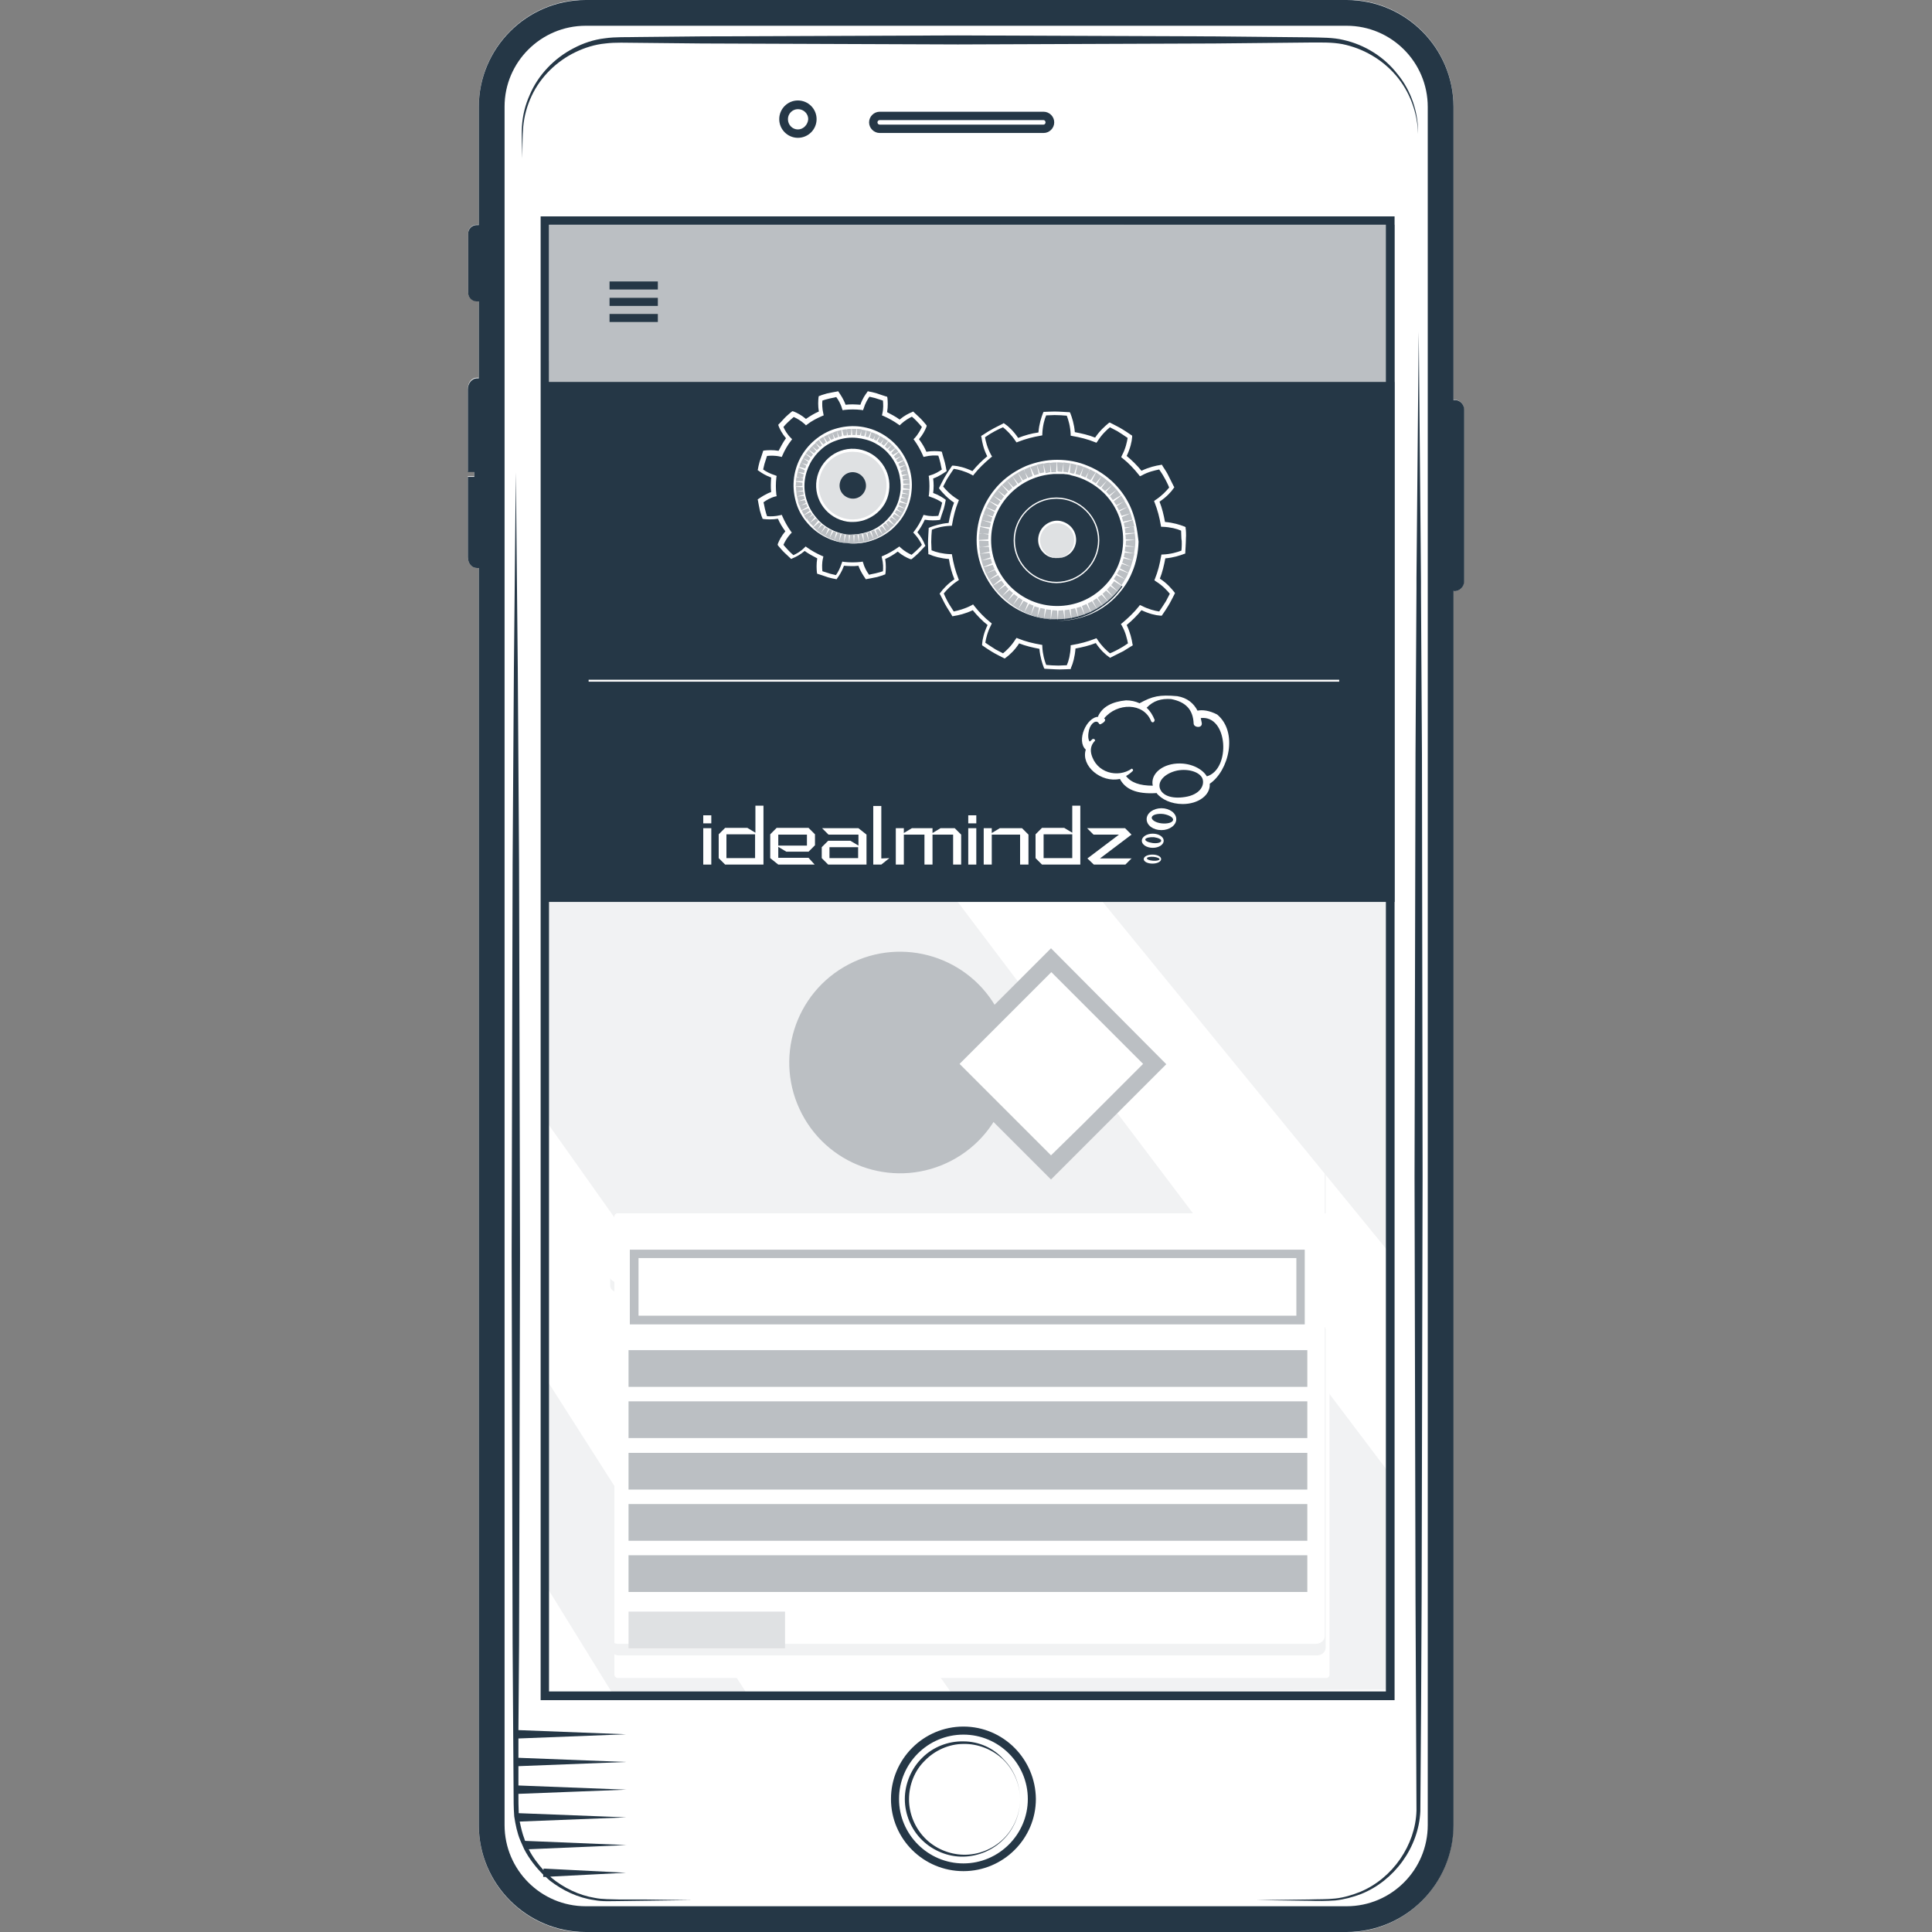
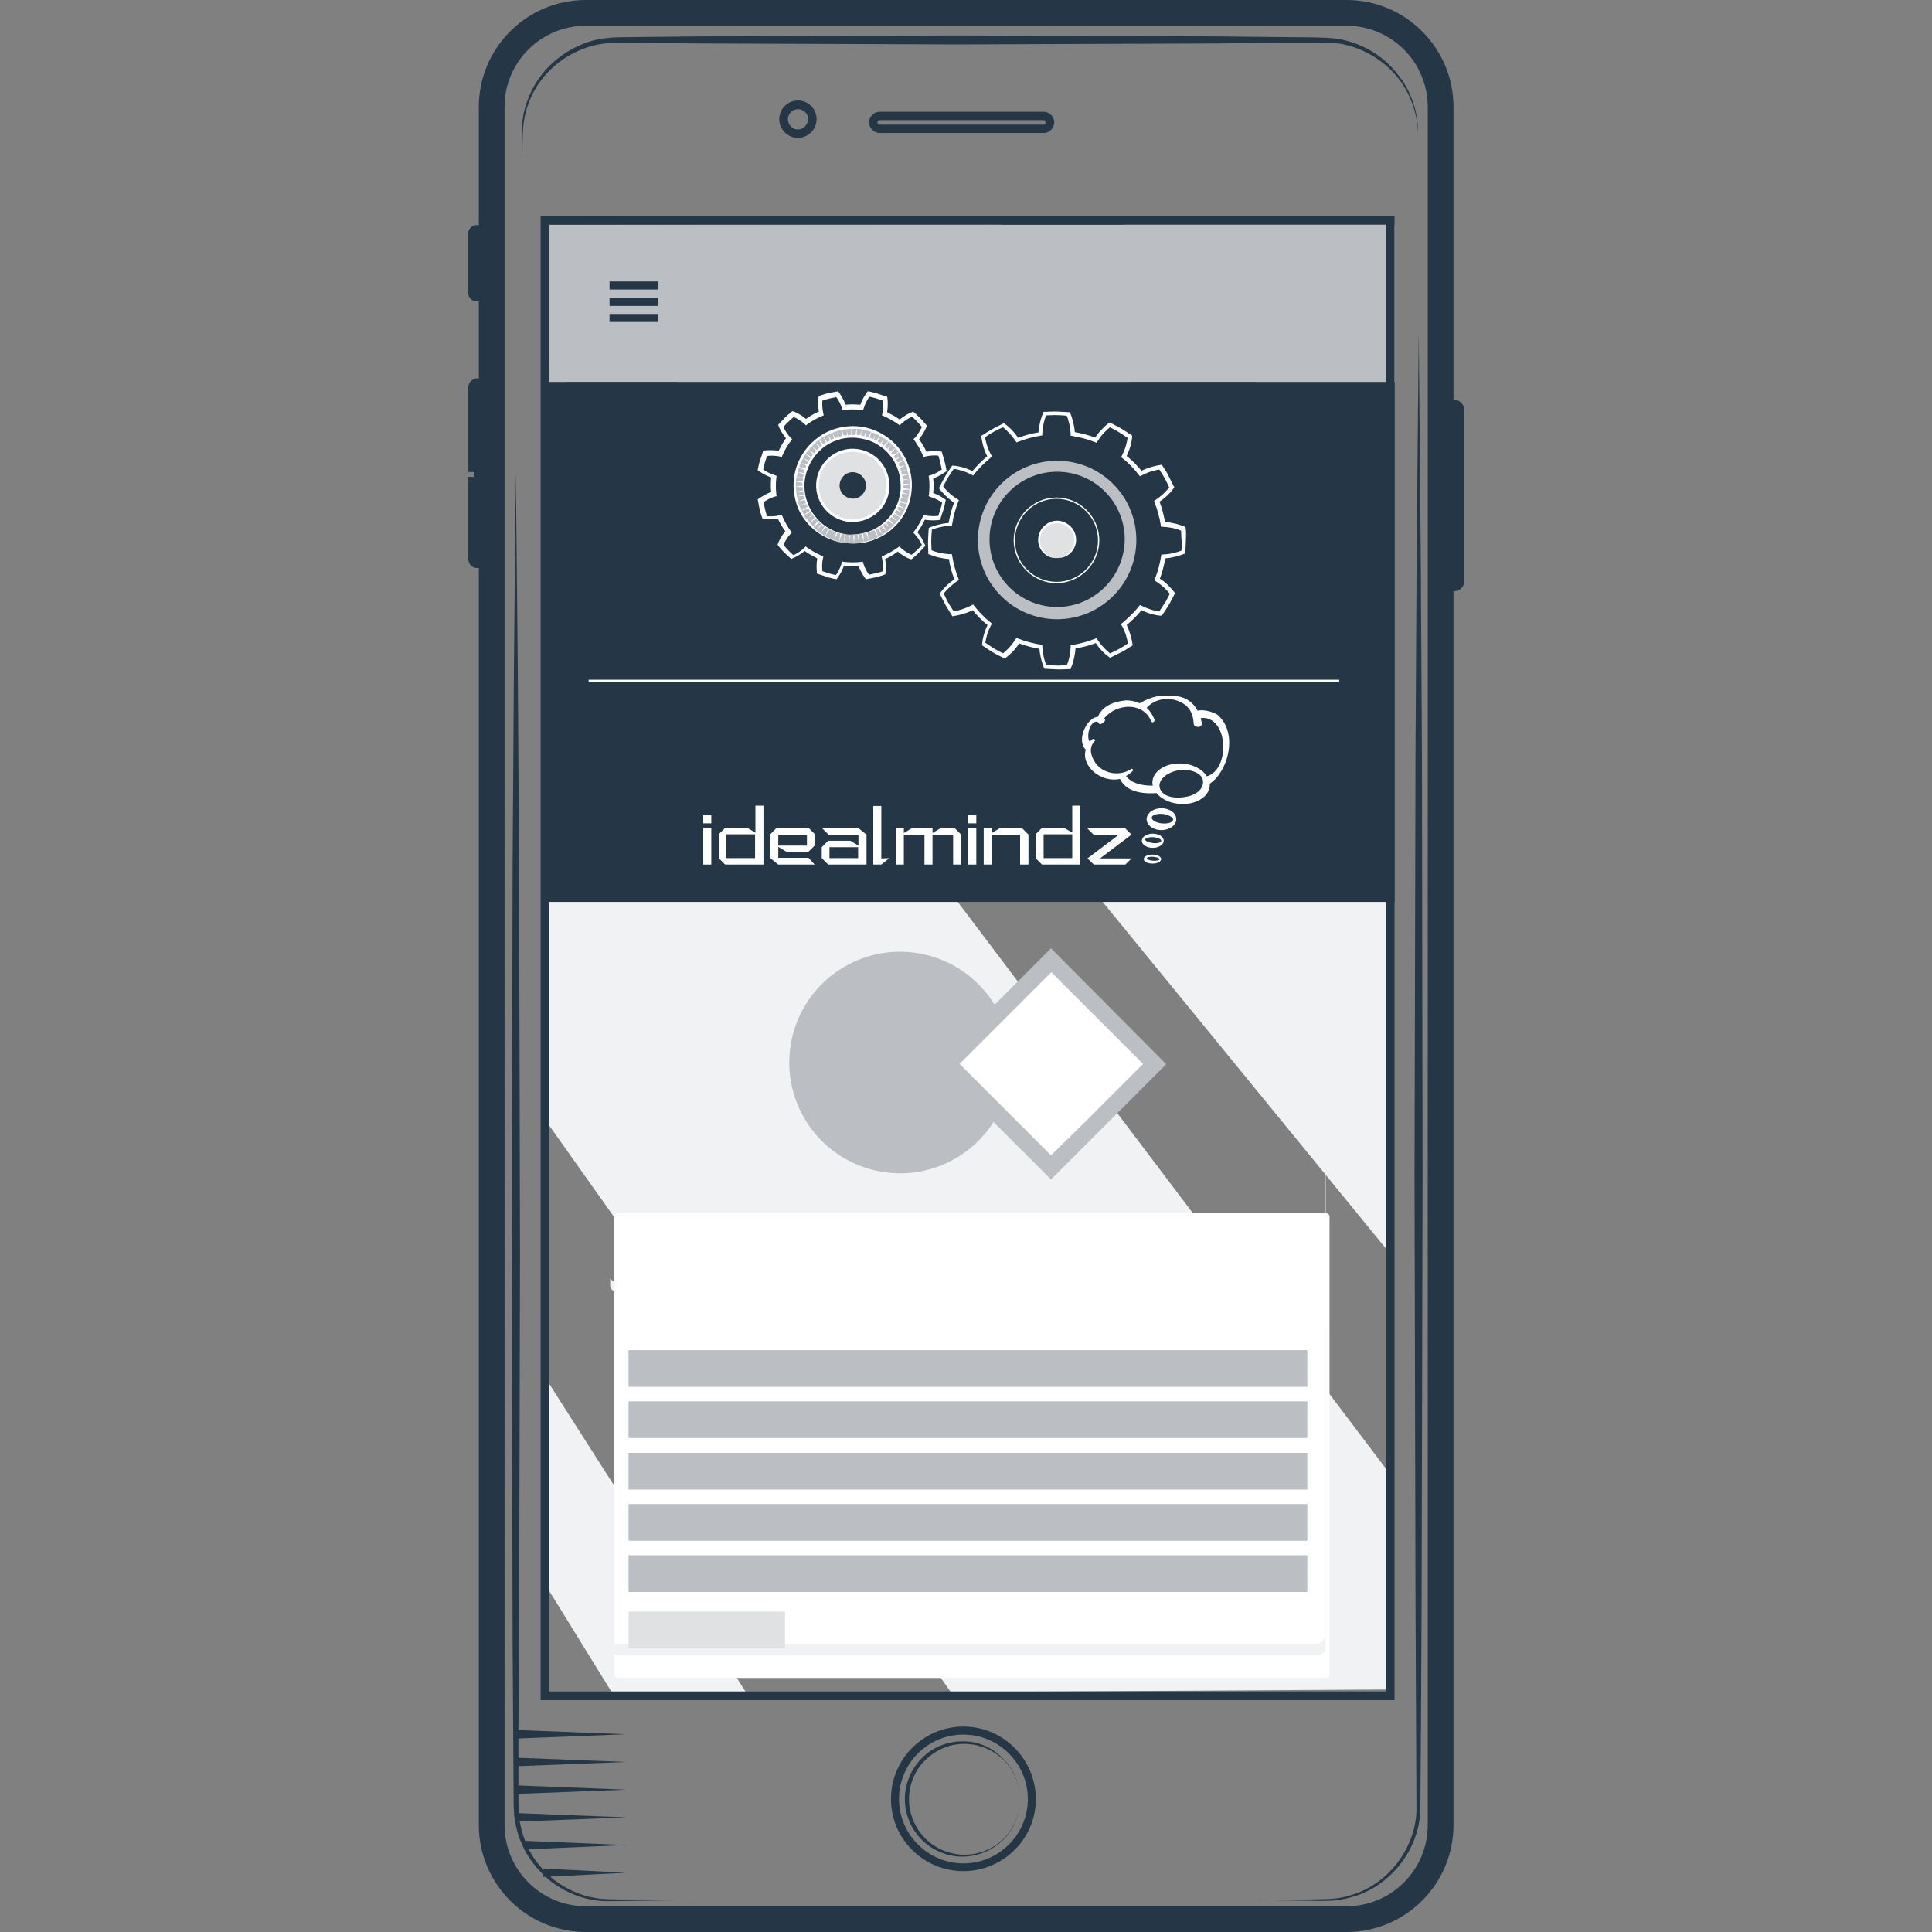
<svg xmlns="http://www.w3.org/2000/svg" version="1.1" id="Layer_1" x="0px" y="0px" viewBox="0 0 600 600" style="enable-background:new 0 0 600 600;" xml:space="preserve">
  <rect x="0" y="0" width="600" height="600" fill="#808080" stroke="none" />
  <style type="text/css">
	.st0{fill:#FFFFFF;}
	.st1{fill:#F1F2F3;}
	.st2{fill:#BBBFC3;}
	.st3{fill:#253746;}
	.st4{fill:#DFE1E3;}
	.st5{fill-rule:evenodd;clip-rule:evenodd;fill:#FFFFFF;}
</style>
-   <path class="st0" d="M454.6,127.2v53.4c0,1.6-1.3,3-3,3c-0.1,0-0.2-0.1-0.3-0.1v383.4c0,18.3-14.9,33.2-33.2,33.2H181.9  c-18.3,0-33.2-14.9-33.2-33.2V176.4c0,0-0.1,0-0.1,0h-0.5c-1.5,0-2.8-1.5-2.8-3.4v-25.1h2v-1.5h-2v-25.7c0-1.9,1.2-3.4,2.8-3.4h0.5  c0.1,0,0.1,0,0.1,0V93.5H148c-1.4,0-2.6-1.2-2.6-2.6V72.4c0-1.4,1.2-2.6,2.6-2.6h0.7V33.1c0-18.3,14.9-33.2,33.2-33.2h236.3  c18.3,0,33.2,14.9,33.2,33.2v91.1c0.1,0,0.2-0.1,0.3-0.1C453.3,124.2,454.7,125.5,454.6,127.2L454.6,127.2z" />
  <polygon class="st1" points="169.9,348.6 295.3,525.5 430.7,524.7 430.7,456.5 169,110.1 " />
  <polygon class="st1" points="170.6,69.8 430.7,388.1 430.7,216 310.7,69.6 " />
  <polygon class="st1" points="431.3,69.4 348,68.5 431.8,168.7 " />
  <polygon class="st1" points="169.9,493 190.7,526.7 232.4,526.7 170.4,429.5 " />
  <rect x="170.6" y="69.8" class="st2" width="262.6" height="48.8" />
  <path class="st3" d="M192.2,589.9c-2.5-0.1-5.1,0-7.5-0.5c-4.9-0.8-9.6-3.1-13.4-6.2c-0.1-0.1-0.3-0.3-0.4-0.4l23.5-1.2l-25.6-1.3  v0.5c-1.8-2-3.4-4.1-4.6-6.5l30.3-1.3l-31.4-1.3c-0.1-0.2-0.2-0.3-0.2-0.5c-0.7-1.8-1.1-3.6-1.5-5.5l33.1-1.3l-33.4-1.3  c-0.1-2-0.1-4-0.1-6l33.5-1.3l-33.5-1.3l0-6l33.4-1.3l-33.4-1.3l0-4.6l0-1.4l33.4-1.3l-33.4-1.3l0.2-26.4l0.3-121.4l-0.3-121.4  l-0.4-60.7l-0.6-60.7l-0.6,60.7l-0.4,60.7l-0.3,121.4l0.3,121.4l0.2,30.3l0.1,15.2c0,2.5,0,5,0.2,7.7c0.4,2.6,0.9,5.1,1.9,7.5  c0.4,0.9,0.8,1.8,1.2,2.7v0h0c1.5,2.9,3.6,5.6,5.9,7.9v0.7l0.8,0c0.4,0.4,0.8,0.7,1.2,1.1c4,3.1,8.8,5.4,13.9,6.1  c2.5,0.5,5.1,0.3,7.6,0.3l7.6-0.1l15.2-0.2l-15.2-0.2L192.2,589.9L192.2,589.9z" />
  <path class="st3" d="M441.8,365.5l-0.3,131.3c-0.1,21.9-0.2,43.7-0.4,65.7c-0.5,11.2-8.1,21.6-18.4,25.7c-2.6,1-5.3,1.7-8,2  c-2.8,0.2-5.5,0.2-8.2,0.1l-16.4-0.2l16.4-0.2c2.7-0.1,5.5,0,8.2-0.3c2.7-0.3,5.3-1.1,7.8-2.1c10-4.2,17.1-14.5,17.4-25.2l-0.3-65.6  l-0.3-131.3l0.3-131.3l0.3-51.3v-1.6l0-1.7l0.1-10.9l0.6-65.6l0.6,65.6l0.1,12v3.4l0.3,50.3L441.8,365.5L441.8,365.5z" />
  <path class="st3" d="M417.2,12.4c-3.3-0.8-6.8-0.7-10.1-0.8l-10-0.1l-19.9-0.2L297.5,11l-79.7,0.3l-19.9,0.2  c-3.3,0.1-6.6-0.1-10.1,0.4c-3.4,0.4-6.7,1.5-9.7,3.1c-6,3.1-11,8.3-13.6,14.5c-1.4,3.1-2.2,6.4-2.4,9.7c-0.2,3.3,0.1,6.7,0.1,10  c0.1-3.3,0-6.7,0.3-9.9c0.3-3.3,1.2-6.5,2.6-9.5c2.8-6,7.8-10.8,13.6-13.6c2.9-1.4,6.1-2.4,9.3-2.7c3.2-0.4,6.5-0.2,9.9-0.2  l19.9,0.2l79.7,0.3l79.7-0.3l19.9-0.2l10-0.1c3.4,0,6.6-0.1,9.8,0.5c6.4,1.3,12.3,4.7,16.6,9.7c4.3,5,6.7,11.5,6.9,18.2  c0.1-6.6-2.1-13.4-6.4-18.6C429.9,17.7,423.9,13.9,417.2,12.4L417.2,12.4z" />
  <path class="st3" d="M324.1,34.7h-50.9c-1.8,0-3.3,1.5-3.3,3.3s1.5,3.3,3.3,3.3h50.9c1.8,0,3.3-1.5,3.3-3.3S325.9,34.7,324.1,34.7z   M324.1,38.7h-50.9c-0.4,0-0.7-0.3-0.7-0.7s0.3-0.7,0.7-0.7h50.9c0.3,0,0.6,0.3,0.6,0.7S324.4,38.7,324.1,38.7z" />
  <path class="st3" d="M247.8,31.2c-3.2,0-5.8,2.6-5.8,5.8c0,3.2,2.6,5.8,5.8,5.8c3.2,0,5.8-2.6,5.8-5.8  C253.6,33.8,251,31.2,247.8,31.2z M247.8,40.2c-1.7,0-3.1-1.4-3.1-3.2c0-1.7,1.4-3.1,3.1-3.1c1.8,0,3.2,1.4,3.2,3.1  C250.9,38.7,249.5,40.2,247.8,40.2z" />
  <path class="st3" d="M451.7,124.2c-0.1,0-0.2,0.1-0.3,0.1V33.2c0-18.3-14.9-33.2-33.2-33.2H181.9c-18.3,0-33.2,14.9-33.2,33.2v36.7  H148c-1.4,0-2.6,1.2-2.6,2.6v18.5c0,1.4,1.2,2.6,2.6,2.6h0.7v23.9c0,0-0.1,0-0.1,0h-0.5c-1.5,0-2.8,1.5-2.8,3.4v25.7h2v1.5h-2V173  c0,1.9,1.2,3.4,2.8,3.4h0.5c0.1,0,0.1,0,0.1,0v390.4c0,18.3,14.9,33.2,33.2,33.2h236.3c18.3,0,33.2-14.9,33.2-33.2V183.5  c0.1,0,0.2,0.1,0.3,0.1c1.6,0,3-1.4,3-3v-53.4C454.7,125.5,453.3,124.2,451.7,124.2L451.7,124.2z M443.4,566.8  c0,13.9-11.3,25.2-25.2,25.2H181.9c-13.9,0-25.2-11.3-25.2-25.2V33.1C156.7,19.3,168,8,181.9,8h236.3c13.9,0,25.2,11.3,25.2,25.2  L443.4,566.8L443.4,566.8z" />
  <path class="st3" d="M299.2,536.2c-12.4,0-22.5,10.1-22.5,22.5c0,12.4,10.1,22.4,22.5,22.4s22.5-10.1,22.5-22.4  C321.6,546.3,311.6,536.2,299.2,536.2z M299.2,578.7c-11,0-20-9-20-20c0-11.1,9-20,20-20s20,9,20,20  C319.2,569.7,310.2,578.7,299.2,578.7z" />
  <path class="st3" d="M299.2,540.8c-4.7-0.1-9.4,1.7-12.8,5.1c-3.4,3.3-5.4,8.1-5.4,12.8c0,4.8,2,9.5,5.4,12.8  c3.4,3.3,8.1,5.2,12.8,5.1c4.7-0.1,9.3-2.1,12.5-5.4c3.3-3.3,5.1-7.9,5.1-12.5c0,4.6-1.9,9.2-5.2,12.4c-3.3,3.2-7.8,5-12.4,4.9  c-4.5-0.1-8.9-2-12-5.2c-3.1-3.2-4.9-7.6-4.9-12c0-4.4,1.7-8.9,4.9-12c3.1-3.2,7.5-5.2,12-5.2c4.5-0.1,9.1,1.7,12.4,4.9  c3.3,3.2,5.2,7.8,5.2,12.4c0-4.6-1.8-9.2-5.1-12.5C308.5,542.8,303.9,540.8,299.2,540.8L299.2,540.8z" />
  <path class="st3" d="M189.3,97.5v2.5h15v-2.5C204.4,97.5,189.3,97.5,189.3,97.5z M189.3,92.5v2.5h15v-2.5H189.3z M189.3,87.4v2.5h15  v-2.5H189.3z" />
  <path class="st1" d="M411.7,311.6v87.7c0,1.1-1.2,2.1-2.7,2.1H192.2c-1.5,0-2.7-1-2.7-2.1v-2.3c0.4,0.7,1.4,1.3,2.4,1.3h216.8  c1.5,0,2.7-1,2.7-2.1v-85.4C411.6,311,411.7,311.3,411.7,311.6L411.7,311.6z" />
  <path class="st0" d="M411.9,521.1H191.8c-0.5,0-1-0.5-1-1V377.8c0-0.6,0.5-1,1-1h220.1c0.5,0,1,0.4,1,1v142.3  C412.9,520.7,412.4,521.1,411.9,521.1z" />
  <path class="st1" d="M411.7,413v98.7c0,1.3-1.2,2.4-2.7,2.4H192.2c-1.5,0-2.7-1.1-2.7-2.4v-2.6c0.4,0.8,1.4,1.4,2.4,1.4h216.8  c1.5,0,2.7-1.1,2.7-2.4v-96.1C411.6,412.4,411.7,412.7,411.7,413L411.7,413z" />
  <rect x="195.2" y="467.1" class="st2" width="210.8" height="11.4" />
  <rect x="195.2" y="451.2" class="st2" width="210.8" height="11.4" />
  <rect x="195.2" y="435.2" class="st2" width="210.8" height="11.4" />
  <rect x="195.2" y="419.3" class="st2" width="210.8" height="11.4" />
  <rect x="195.2" y="483" class="st2" width="210.8" height="11.4" />
  <rect x="195.2" y="500.5" class="st4" width="48.6" height="11.4" />
  <ellipse transform="matrix(0.886 -0.464 0.464 0.886 -121.194 167.145)" class="st2" cx="279.4" cy="330.1" rx="34.4" ry="34.4" />
  <rect x="303.7" y="307.6" transform="matrix(0.707 -0.707 0.707 0.707 -137.976 327.585)" class="st0" width="45.5" height="45.5" />
  <path class="st2" d="M326.4,294.5l-35.9,35.9l18,18l17.9,17.9l12.9-12.9l22.9-22.9L326.4,294.5L326.4,294.5z M326.4,358.8  l-15.3-15.3L298,330.4l13.3-13.3l15.2-15.2l28.5,28.5l-18.9,18.9L326.4,358.8L326.4,358.8z" />
-   <path class="st2" d="M405.2,411.3H195.6v-23.2h209.6V411.3z M198.3,408.6h204.3v-17.9H198.3L198.3,408.6L198.3,408.6z" />
  <path class="st3" d="M167.9,67.2V528h265.2V67.2L167.9,67.2L167.9,67.2z M430.5,525.3H170.5V69.8h259.9V525.3z" />
  <rect x="169.7" y="118.6" class="st3" width="263.4" height="161.5" />
  <rect x="182.8" y="211.1" class="st0" width="233.1" height="0.6" />
  <path class="st2" d="M328.3,143.1c-13.6,0-24.6,11-24.6,24.6c0,13.6,11,24.6,24.6,24.6c13.6,0,24.6-11,24.6-24.6  C352.9,154.1,341.9,143.1,328.3,143.1z M328.3,188.5c-11.6,0-21-9.4-21-21c0-11.6,9.4-21,21-21c11.6,0,21,9.4,21,21  C349.2,179.1,339.8,188.5,328.3,188.5z" />
  <path class="st2" d="M266.4,132.8c-9.9-0.9-18.6,6.5-19.5,16.4c-0.9,9.9,6.5,18.6,16.4,19.5c9.9,0.9,18.6-6.5,19.5-16.4  C283.6,142.4,276.3,133.7,266.4,132.8z M280.1,152.1c-0.7,8.4-8.1,14.6-16.5,13.9c-8.4-0.7-14.6-8.1-13.9-16.5  c0.7-8.4,8.1-14.6,16.5-13.9C274.6,136.3,280.8,143.7,280.1,152.1z" />
  <path class="st4" d="M328.3,162.1c-3.1,0-5.6,2.5-5.6,5.6c0,3.1,2.5,5.6,5.6,5.6c3.1,0,5.6-2.5,5.6-5.6  C333.9,164.6,331.4,162.1,328.3,162.1z" />
  <path class="st4" d="M266.5,139.9c-6-0.9-11.6,3.1-12.5,9.1c-0.9,6,3.1,11.6,9.1,12.5c6,0.9,11.6-3.1,12.5-9.1  C276.6,146.5,272.5,140.9,266.5,139.9z M268.9,151.4c-0.4,2.2-2.4,3.8-4.7,3.4c-2.2-0.4-3.8-2.4-3.4-4.7c0.4-2.2,2.4-3.8,4.7-3.4  C267.7,147.1,269.2,149.2,268.9,151.4L268.9,151.4z" />
  <path class="st0" d="M368.2,164.1l0-0.4l-0.4-0.2c-1.3-0.5-3.4-1.2-6-1.4c-0.4-2.2-0.9-4.3-1.7-6.3c2.1-1.4,3.6-3,4.4-4.2l0.2-0.3  l-0.2-0.3c-0.1-0.1-1.3-2.7-1.9-3.8c-0.4-0.8-1.6-2.5-1.6-2.6l-0.2-0.3l-0.4,0.1c-1.4,0.2-3.6,0.7-5.9,1.8c-1.4-1.7-2.9-3.2-4.6-4.6  c1.1-2.3,1.6-4.4,1.7-5.9l0-0.4l-0.3-0.2c-0.1-0.1-2.5-1.7-3.6-2.3c-0.8-0.4-2.6-1.4-2.7-1.4l-0.4-0.2l-0.3,0.2  c-1.1,0.9-2.8,2.4-4.2,4.5c-2-0.8-4.2-1.3-6.3-1.7c-0.2-2.5-0.9-4.6-1.4-5.9l-0.2-0.3l-0.4,0c-0.1,0-3-0.2-4.3-0.2  c-0.9,0-3,0.1-3,0.1l-0.4,0l-0.2,0.4c-0.5,1.3-1.2,3.4-1.4,6c-2.2,0.3-4.3,0.9-6.3,1.7c-1.4-2.1-3-3.6-4.2-4.4l-0.3-0.2l-0.3,0.2  c-0.1,0.1-2.7,1.3-3.8,2c-0.8,0.4-2.5,1.6-2.6,1.6l-0.3,0.2l0.1,0.4c0.2,1.4,0.6,3.6,1.8,5.9c-1.7,1.4-3.2,2.9-4.6,4.6  c-2.3-1.1-4.4-1.6-5.9-1.7l-0.4,0l-0.2,0.3c-0.1,0.1-1.7,2.5-2.3,3.6c-0.4,0.8-1.4,2.6-1.4,2.7l-0.2,0.4l0.2,0.3  c0.9,1.1,2.4,2.8,4.5,4.2c-0.8,2-1.3,4.2-1.7,6.3c-2.5,0.2-4.6,0.9-5.9,1.4l-0.3,0.2l0,0.4c0,0.1-0.2,3-0.2,4.3c0,0.9,0.1,2.9,0.1,3  l0,0.4l0.4,0.1c1.3,0.6,3.4,1.2,6,1.4c0.3,2.2,0.9,4.3,1.7,6.3c-2.1,1.4-3.6,3.1-4.4,4.2l-0.2,0.3l0.2,0.3c0.1,0.1,1.3,2.7,2,3.8  c0.4,0.7,1.6,2.5,1.6,2.6l0.2,0.3l0.4-0.1c1.4-0.2,3.6-0.7,5.9-1.8c1.4,1.7,2.9,3.3,4.6,4.6c-1.1,2.3-1.6,4.4-1.7,5.9l0,0.4l0.3,0.2  c0.1,0.1,2.5,1.7,3.6,2.3c0.8,0.4,2.6,1.4,2.7,1.4l0.4,0.2l0.3-0.2c1.2-0.9,2.8-2.3,4.2-4.5c2,0.8,4.2,1.3,6.3,1.7  c0.2,2.5,0.9,4.6,1.4,5.9l0.2,0.3l0.4,0c0.1,0,3,0.2,4.3,0.2c0.9,0,2.9-0.1,3-0.1l0.4,0l0.1-0.4c0.6-1.3,1.2-3.4,1.4-6  c2.2-0.4,4.3-0.9,6.3-1.7c1.4,2.1,3,3.6,4.2,4.4l0.3,0.2l0.3-0.2c0.1-0.1,2.7-1.3,3.8-1.9c0.7-0.4,2.5-1.6,2.6-1.6l0.3-0.2l-0.1-0.4  c-0.2-1.4-0.7-3.6-1.8-5.9c1.7-1.4,3.2-2.9,4.6-4.6c2.3,1.1,4.4,1.6,5.9,1.7l0.4,0l0.2-0.3c0.1-0.1,1.7-2.5,2.3-3.6  c0.4-0.8,1.4-2.6,1.4-2.7l0.2-0.4l-0.2-0.3c-0.9-1.1-2.3-2.8-4.5-4.2c0.8-2,1.3-4.2,1.7-6.3c2.5-0.2,4.6-0.9,5.9-1.4l0.3-0.1l0-0.4  c0-0.1,0.2-3,0.2-4.3C368.4,166.3,368.3,164.2,368.2,164.1L368.2,164.1z M366.9,171c-1.3,0.5-3.3,1.1-5.7,1.2l-0.5,0l-0.1,0.5  c-0.4,2.4-1,4.8-1.9,7l-0.2,0.5l0.4,0.3c2.1,1.3,3.6,2.9,4.4,3.9c-0.3,0.6-0.9,1.7-1.2,2.3c-0.5,0.8-1.6,2.5-2.1,3.2  c-1.4-0.2-3.4-0.7-5.5-1.8l-0.5-0.2l-0.3,0.4c-1.5,1.9-3.3,3.6-5.2,5.2l-0.4,0.3l0.3,0.5c1.2,2.1,1.6,4.1,1.9,5.5  c-0.6,0.4-1.6,1.1-2.2,1.4c-0.8,0.5-2.6,1.4-3.4,1.7c-1.1-0.9-2.6-2.3-3.9-4.3l-0.3-0.4l-0.5,0.2c-2.3,0.9-4.6,1.5-7,1.9l-0.5,0.1  l0,0.5c-0.1,2.4-0.6,4.4-1.2,5.7c-0.7,0-2,0.1-2.6,0.1c-1,0-3-0.1-3.8-0.2c-0.5-1.3-1.1-3.3-1.2-5.7l0-0.5l-0.5-0.1  c-2.4-0.4-4.8-1-7-1.9l-0.5-0.2l-0.3,0.4c-1.3,2.1-2.8,3.5-3.9,4.4c-0.6-0.3-1.7-0.9-2.3-1.2c-0.8-0.5-2.5-1.6-3.2-2.1  c0.2-1.4,0.7-3.4,1.8-5.5l0.2-0.5l-0.4-0.3c-1.9-1.5-3.6-3.3-5.1-5.2l-0.3-0.4l-0.5,0.3c-2.1,1.1-4.1,1.6-5.5,1.9  c-0.4-0.6-1.1-1.7-1.4-2.2c-0.5-0.8-1.4-2.6-1.7-3.4c0.9-1.1,2.3-2.6,4.3-3.9l0.4-0.3l-0.2-0.5c-0.9-2.3-1.5-4.6-1.9-7l-0.1-0.5  l-0.5,0c-2.4-0.1-4.4-0.6-5.8-1.2c0-0.7-0.1-2-0.1-2.6c0-1,0.1-3,0.2-3.8c1.2-0.5,3.2-1.1,5.7-1.2l0.5,0l0.1-0.5  c0.4-2.4,1-4.8,1.9-7l0.2-0.5l-0.5-0.3c-2.1-1.3-3.5-2.8-4.4-3.9c0.3-0.6,0.9-1.7,1.2-2.3c0.5-0.8,1.6-2.5,2.1-3.2  c1.4,0.2,3.4,0.7,5.5,1.8l0.5,0.3l0.3-0.4c1.5-1.9,3.3-3.6,5.2-5.2l0.4-0.3l-0.3-0.5c-1.2-2.2-1.7-4.3-1.9-5.5  c0.6-0.4,1.6-1.1,2.2-1.4c0.8-0.5,2.6-1.4,3.4-1.7c1.1,0.9,2.6,2.3,3.9,4.3l0.3,0.4l0.5-0.2c2.3-0.9,4.6-1.5,7-1.9l0.5-0.1l0-0.5  c0.1-2.5,0.7-4.6,1.2-5.7c0.7,0,2-0.1,2.6-0.1c1,0,3,0.1,3.8,0.2c0.5,1.3,1.1,3.3,1.2,5.7l0,0.5l0.5,0.1c2.4,0.4,4.8,1,7,1.9  l0.5,0.2l0.3-0.4c1.3-2.1,2.9-3.6,3.9-4.4c0.6,0.3,1.7,0.9,2.3,1.2c0.8,0.5,2.5,1.6,3.2,2.1c-0.2,1.2-0.6,3.3-1.8,5.5l-0.2,0.5  l0.4,0.3c1.9,1.5,3.6,3.3,5.1,5.2l0.3,0.4l0.5-0.2c2.1-1.2,4.1-1.6,5.5-1.9c0.4,0.6,1.1,1.6,1.4,2.2c0.5,0.8,1.4,2.6,1.7,3.4  c-0.9,1.1-2.3,2.6-4.3,3.9l-0.4,0.3l0.2,0.5c0.9,2.3,1.5,4.6,1.9,7l0.1,0.5l0.5,0c2.4,0.1,4.4,0.6,5.7,1.2c0,0.7,0.1,2,0.1,2.6  C367.1,168.1,367,170.1,366.9,171L366.9,171z" />
-   <path class="st0" d="M351.4,158.2c-1.2-3-3.1-5.8-5.4-8.1c-2.3-2.3-5.1-4.2-8.1-5.4c-3-1.3-6.3-1.9-9.6-1.9c-3.3,0-6.6,0.7-9.6,1.9  c-3,1.3-5.8,3.1-8.1,5.4c-2.3,2.3-4.2,5.1-5.4,8.1c-1.3,3-1.9,6.3-1.9,9.6c0,3.3,0.7,6.5,2,9.5c1.3,3,3.1,5.7,5.4,8  c2.3,2.3,5.1,4.1,8.1,5.3c3,1.2,6.2,1.8,9.5,1.8c-3.2-0.1-6.4-0.7-9.4-2c-2.9-1.2-5.6-3.1-7.8-5.3l0,0c-0.5-0.5-1-1-1.4-1.5  c-0.5-0.5-0.9-1.1-1.3-1.7l2.6-1.6c0.3,0.4,0.6,0.8,0.9,1.2l-2.2,2.1l2.5-1.8c0.3,0.4,0.6,0.7,1,1.1l-2,2.3l2.3-2  c0.3,0.3,0.7,0.7,1.1,1l-1.8,2.5l2.1-2.2c0.4,0.3,0.8,0.6,1.2,0.9l-1.6,2.6l1.9-2.4c0.4,0.3,0.8,0.5,1.2,0.8l-1.4,2.8l1.7-2.6  c0.4,0.2,0.9,0.5,1.3,0.7l-1.1,2.9l1.5-2.7c0.4,0.2,0.9,0.4,1.4,0.6l-0.9,3l1.2-2.8c0.5,0.2,0.9,0.3,1.4,0.4l-0.6,3l1-2.9  c0.5,0.1,1,0.2,1.4,0.3l-0.3,3.1l0.7-3c0.5,0.1,1,0.2,1.5,0.2l-0.1,3.1l0.5-3c0.5,0,1,0.1,1.5,0.1l0.2,3.1l0.2-3.1  c0.5,0,1,0,1.5-0.1l0.5,3.1l-0.1-3.1c0.5-0.1,1-0.1,1.5-0.2l0.7,3l-0.3-3.1c0.5-0.1,1-0.2,1.4-0.3l1,2.9l-0.6-3  c0.5-0.1,1-0.3,1.4-0.4l1.2,2.8l-0.9-3c0.5-0.2,0.9-0.4,1.4-0.6l1.5,2.7l-1.1-2.9c0.4-0.2,0.9-0.4,1.3-0.7l1.7,2.6l-1.4-2.7  c0.4-0.3,0.8-0.5,1.2-0.8l1.9,2.4l-1.6-2.6c0.4-0.3,0.8-0.6,1.2-0.9l2.1,2.2l-1.8-2.5c0.4-0.3,0.7-0.6,1.1-1l2.3,2l-2-2.3  c0.3-0.4,0.7-0.7,1-1.1l2.5,1.8l-2.2-2.1c0.3-0.4,0.6-0.8,0.9-1.2l2.6,1.6c-0.4,0.6-0.8,1.1-1.3,1.7c-0.4,0.5-0.9,1.1-1.4,1.6  c0,0,0,0,0,0c-0.5,0.5-1,1-1.5,1.4c-1.9,1.6-4.1,3-6.4,4c-2.9,1.3-6.1,1.9-9.4,2c3.2,0,6.4-0.6,9.5-1.8c3-1.2,5.8-3,8.1-5.3  c2.3-2.3,4.2-5,5.4-8c1.3-3,1.9-6.3,2-9.5C353.2,164.5,352.6,161.2,351.4,158.2L351.4,158.2z M352.6,167.7l-3-0.2c0-0.5,0-1-0.1-1.5  l2.9-0.4C352.5,166.3,352.6,167,352.6,167.7L352.6,167.7z M349.5,165.6c0-0.5-0.1-1-0.2-1.5l2.8-0.7c0.1,0.7,0.2,1.4,0.3,2.1  L349.5,165.6L349.5,165.6z M349.3,163.8c-0.1-0.5-0.2-1-0.3-1.4l2.8-0.9c0.2,0.7,0.3,1.4,0.5,2L349.3,163.8L349.3,163.8z   M351.7,161.4l-2.9,0.6c-0.1-0.5-0.3-0.9-0.4-1.4l2.7-1.2C351.3,160.1,351.5,160.7,351.7,161.4L351.7,161.4z M351.1,159.4l-2.8,0.8  c-0.2-0.5-0.4-0.9-0.6-1.4l2.5-1.4c0.2,0.3,0.3,0.7,0.5,1C350.8,158.8,350.9,159.1,351.1,159.4L351.1,159.4z M347.5,158.5  c-0.2-0.4-0.4-0.9-0.7-1.3l2.4-1.6c0.4,0.6,0.7,1.2,1,1.8L347.5,158.5z M349.3,155.6l-2.6,1.3c-0.3-0.4-0.5-0.8-0.8-1.2l2.3-1.8  C348.5,154.4,348.9,155,349.3,155.6L349.3,155.6z M348.1,153.8l-2.5,1.5c-0.3-0.4-0.6-0.8-0.9-1.2l2.1-2  C347.3,152.7,347.7,153.2,348.1,153.8L348.1,153.8z M345.4,150.6c0.5,0.5,0.9,1,1.4,1.5l-2.3,1.7c-0.3-0.4-0.6-0.7-1-1.1  L345.4,150.6C345.4,150.6,345.4,150.6,345.4,150.6L345.4,150.6z M345.4,150.6l-2.2,1.9c-0.4-0.3-0.7-0.7-1.1-1l1.7-2.3  C344.4,149.6,344.9,150.1,345.4,150.6L345.4,150.6z M343.8,149.2l-2,2.1c-0.4-0.3-0.8-0.6-1.2-0.9l1.5-2.5  C342.7,148.3,343.3,148.7,343.8,149.2L343.8,149.2z M342.1,147.9l-1.8,2.2c-0.4-0.3-0.8-0.5-1.2-0.8l1.3-2.6  C341,147.1,341.5,147.5,342.1,147.9L342.1,147.9z M340.3,146.7l-1.6,2.4c-0.4-0.2-0.9-0.5-1.3-0.7l1-2.7  C339.1,146.1,339.7,146.4,340.3,146.7L340.3,146.7z M337.6,145.4c0.3,0.1,0.6,0.3,0.9,0.4l-1.4,2.5c-0.4-0.2-0.9-0.4-1.4-0.6  l0.8-2.7C336.9,145.1,337.2,145.2,337.6,145.4L337.6,145.4z M336.5,145l-1.1,2.6c-0.5-0.2-0.9-0.3-1.4-0.4l0.6-2.8  C335.2,144.5,335.9,144.7,336.5,145L336.5,145z M334.5,144.4l-0.9,2.7c-0.5-0.1-1-0.2-1.4-0.3l0.3-2.9  C333.1,144,333.8,144.2,334.5,144.4L334.5,144.4z M332.4,143.9l-0.7,2.8c-0.5-0.1-1-0.1-1.5-0.2l0.1-2.9  C331.1,143.7,331.7,143.8,332.4,143.9L332.4,143.9z M328.3,143.6c0.7,0,1.4,0,2,0.1l-0.4,2.8c-0.5,0-1-0.1-1.5-0.1L328.3,143.6  L328.3,143.6L328.3,143.6z M328.2,143.6l-0.2,2.9c-0.5,0-1,0-1.5,0.1l-0.4-2.8C326.8,143.6,327.5,143.6,328.2,143.6L328.2,143.6z   M326.1,143.7l0.1,2.9c-0.5,0.1-1,0.1-1.5,0.2l-0.7-2.8C324.7,143.8,325.4,143.7,326.1,143.7L326.1,143.7z M324,143.9l0.3,2.8  c-0.5,0.1-1,0.2-1.4,0.3l-0.9-2.7C322.7,144.2,323.3,144,324,143.9L324,143.9z M322,144.4l0.6,2.8c-0.5,0.1-0.9,0.3-1.4,0.4L320,145  C320.6,144.8,321.3,144.6,322,144.4L322,144.4z M319,145.4c0.3-0.1,0.6-0.3,0.9-0.4l0.8,2.8c-0.5,0.2-0.9,0.4-1.4,0.6l-1.4-2.5  C318.4,145.7,318.7,145.5,319,145.4L319,145.4z M318,145.8l1,2.7c-0.4,0.2-0.9,0.4-1.3,0.7l-1.6-2.4  C316.8,146.4,317.4,146.1,318,145.8L318,145.8z M316.1,146.8l1.3,2.6c-0.4,0.3-0.8,0.5-1.2,0.8l-1.8-2.3  C314.9,147.5,315.5,147.2,316.1,146.8L316.1,146.8z M314.4,147.9l1.5,2.5c-0.4,0.3-0.8,0.6-1.2,0.9l-2-2.1  C313.2,148.8,313.8,148.3,314.4,147.9z M311.2,150.6c0.5-0.5,1-0.9,1.5-1.4l1.7,2.3c-0.4,0.3-0.7,0.7-1.1,1L311.2,150.6  C311.1,150.6,311.2,150.6,311.2,150.6L311.2,150.6z M311.1,150.6l1.9,2.2c-0.3,0.3-0.7,0.7-1,1.1l-2.3-1.7  C310.2,151.7,310.6,151.1,311.1,150.6z M309.7,152.2l2.1,2c-0.3,0.4-0.6,0.8-0.9,1.2l-2.5-1.5C308.8,153.3,309.2,152.8,309.7,152.2  L309.7,152.2z M308.4,153.9l2.3,1.8c-0.3,0.4-0.5,0.8-0.8,1.2l-2.6-1.3C307.6,155.1,308,154.5,308.4,153.9L308.4,153.9z   M307.3,155.7l2.4,1.6c-0.2,0.4-0.5,0.9-0.7,1.3l-2.7-1.1C306.6,156.9,306.9,156.3,307.3,155.7L307.3,155.7z M305.9,158.5  c0.1-0.3,0.3-0.6,0.4-0.9l2.6,1.4c-0.2,0.4-0.4,0.9-0.6,1.4l-2.8-0.8C305.6,159.1,305.7,158.8,305.9,158.5L305.9,158.5z   M305.5,159.5l2.7,1.2c-0.2,0.5-0.3,0.9-0.4,1.4l-2.9-0.6C305,160.8,305.3,160.2,305.5,159.5L305.5,159.5z M304.9,161.5l2.8,0.9  c-0.1,0.5-0.2,1-0.3,1.4l-2.9-0.3C304.5,162.9,304.7,162.2,304.9,161.5L304.9,161.5z M304.4,163.6l2.8,0.7c-0.1,0.5-0.1,1-0.2,1.5  l-2.9-0.1C304.2,165,304.3,164.3,304.4,163.6L304.4,163.6z M304,167.7c0-0.7,0-1.4,0.1-2.1l2.9,0.4c0,0.5-0.1,1-0.1,1.5L304,167.7  L304,167.7L304,167.7z M307,168c0,0.5,0,1,0.1,1.5l-2.9,0.5c-0.1-0.7-0.1-1.4-0.1-2.1L307,168L307,168z M307.1,169.8  c0.1,0.5,0.1,1,0.2,1.5l-2.9,0.7c-0.1-0.7-0.2-1.4-0.3-2.1L307.1,169.8L307.1,169.8z M307.3,171.7c0.1,0.5,0.2,1,0.3,1.4l-2.8,1  c-0.2-0.7-0.3-1.4-0.5-2.1L307.3,171.7L307.3,171.7z M304.8,174.1l2.9-0.6c0.1,0.5,0.3,1,0.4,1.4l-2.7,1.2  C305.2,175.4,305,174.8,304.8,174.1L304.8,174.1z M306.2,178.1c-0.2-0.3-0.3-0.7-0.4-1c-0.1-0.3-0.2-0.6-0.4-0.9l2.9-0.8  c0.2,0.5,0.4,0.9,0.6,1.4L306.2,178.1l2.8-1.1c0.2,0.4,0.4,0.9,0.7,1.3l-2.5,1.7C306.9,179.3,306.5,178.7,306.2,178.1L306.2,178.1  L306.2,178.1z M308.4,181.8c-0.4-0.6-0.8-1.2-1.1-1.8l2.7-1.4c0.2,0.4,0.5,0.8,0.8,1.2L308.4,181.8L308.4,181.8z M342.8,182.2  c-3.9,3.9-9,6-14.5,6c-11.3,0-20.5-9.2-20.5-20.5c0-10.6,8.1-19.3,18.4-20.4h0c0.3,0,0.7-0.1,1-0.1h0c0.3,0,0.7,0,1.1,0  c0.3,0,0.7,0,1,0c0.2,0,0.4,0,0.6,0c0.1,0,0.3,0,0.4,0c0.3,0,0.5,0.1,0.8,0.1c0.1,0,0.1,0,0.2,0c0.2,0,0.4,0.1,0.6,0.1  c0.1,0,0.2,0,0.4,0.1c0.1,0,0.2,0,0.3,0.1c3.8,0.8,7.3,2.7,10.2,5.5c3.9,3.9,6,9,6,14.5C348.8,173.2,346.7,178.4,342.8,182.2  L342.8,182.2z M348.3,181.7l-2.4-1.9c0.3-0.4,0.5-0.8,0.8-1.2l2.7,1.3C349.1,180.5,348.7,181.1,348.3,181.7z M349.4,179.9l-2.5-1.7  c0.2-0.4,0.5-0.9,0.7-1.3l2.8,1.1C350.1,178.6,349.8,179.3,349.4,179.9L349.4,179.9z M351.2,176c-0.1,0.4-0.3,0.7-0.4,1  c-0.1,0.3-0.3,0.6-0.4,0.9l-2.6-1.4c0.2-0.4,0.4-0.9,0.6-1.4L351.2,176l-2.7-1.2c0.2-0.5,0.3-0.9,0.4-1.4l2.9,0.6  C351.6,174.7,351.4,175.3,351.2,176L351.2,176z M351.8,174l-2.8-1c0.1-0.5,0.2-1,0.3-1.4l3,0.3C352.1,172.6,352,173.3,351.8,174  L351.8,174z M352.2,171.9l-2.9-0.7c0.1-0.5,0.1-1,0.2-1.5l3,0.1C352.4,170.5,352.3,171.2,352.2,171.9L352.2,171.9z M352.6,167.7  c0,0.7,0,1.4-0.1,2.1l-2.9-0.4c0-0.5,0.1-1,0.1-1.5L352.6,167.7L352.6,167.7L352.6,167.7z" />
  <path class="st0" d="M328.3,173.3c-1.5-0.1-2.9-0.7-3.8-1.8c-1-1-1.5-2.4-1.5-3.8c0-1.4,0.6-2.7,1.6-3.7c1-1,2.3-1.5,3.7-1.5  c1.4,0,2.7,0.5,3.7,1.5c1,0.9,1.6,2.3,1.6,3.7c0,1.4-0.5,2.8-1.5,3.8C331.2,172.6,329.8,173.3,328.3,173.3c1.5,0.1,3-0.5,4.1-1.5  c1.1-1,1.8-2.6,1.8-4.1c0-1.6-0.6-3.1-1.7-4.2c-1.1-1.1-2.7-1.8-4.2-1.8c-1.6,0-3.1,0.7-4.2,1.8c-1.1,1.1-1.7,2.7-1.7,4.2  c0,1.6,0.7,3.1,1.8,4.1C325.3,172.9,326.8,173.4,328.3,173.3L328.3,173.3z" />
  <path class="st0" d="M293.7,155.2c-0.8-0.6-2.2-1.5-3.9-2.1c0.2-1.5,0.2-3,0-4.5c1.7-0.6,3-1.5,3.9-2.1l0.3-0.2l-0.1-0.4  c0-0.1-0.4-2.2-0.7-3.1c-0.2-0.6-0.6-2.1-0.6-2.1l-0.1-0.4l-0.4-0.1c-1-0.1-2.6-0.2-4.4,0.1c-0.6-1.4-1.4-2.7-2.3-3.9  c1.2-1.4,1.9-2.8,2.3-3.8l0.1-0.4l-0.2-0.3c-0.1-0.1-1.4-1.7-2.1-2.3c-0.5-0.5-1.6-1.5-1.6-1.5l-0.3-0.3l-0.4,0.2  c-1,0.4-2.4,1.1-3.8,2.3c-1.2-0.9-2.6-1.6-3.9-2.3c0.3-1.8,0.2-3.4,0.1-4.4l-0.1-0.4l-0.4-0.1c-0.1,0-2.1-0.7-3-1  c-0.6-0.2-2.1-0.5-2.2-0.5l-0.4-0.1l-0.2,0.3c-0.6,0.8-1.5,2.1-2.1,3.9c-1.5-0.1-3-0.2-4.6,0c-0.6-1.7-1.5-3-2.1-3.9l-0.2-0.3  l-0.4,0.1c-0.1,0-2.2,0.4-3.1,0.6c-0.6,0.2-2.1,0.6-2.1,0.7l-0.4,0.1l-0.1,0.4c-0.1,1-0.2,2.6,0.1,4.4c-1.4,0.6-2.7,1.4-4,2.3  c-1.4-1.2-2.8-1.9-3.8-2.3l-0.4-0.1l-0.3,0.2c-0.1,0.1-1.7,1.4-2.3,2.1c-0.4,0.5-1.5,1.6-1.5,1.6l-0.3,0.3l0.1,0.4  c0.4,1,1.1,2.4,2.3,3.8c-0.9,1.2-1.6,2.6-2.3,3.9c-1.8-0.3-3.4-0.2-4.4-0.1l-0.4,0.1l-0.1,0.4c0,0.1-0.7,2.1-1,3  c-0.2,0.6-0.5,2.1-0.5,2.2l-0.1,0.4l0.3,0.2c0.8,0.6,2.2,1.5,3.9,2.1c-0.1,1.5-0.2,3,0,4.5c-1.7,0.6-3,1.5-3.9,2.1l-0.3,0.2l0.1,0.4  c0,0.1,0.4,2.2,0.6,3.1c0.2,0.6,0.6,2.1,0.7,2.1l0.1,0.4l0.4,0.1c1,0.1,2.6,0.2,4.4-0.1c0.6,1.4,1.4,2.7,2.3,3.9  c-1.2,1.4-1.9,2.8-2.3,3.8l-0.1,0.4l0.2,0.3c0.1,0.1,1.4,1.7,2.1,2.3c0.5,0.5,1.6,1.5,1.6,1.5l0.3,0.3l0.4-0.2  c1-0.4,2.4-1.1,3.8-2.3c1.2,0.9,2.6,1.6,3.9,2.3c-0.3,1.8-0.2,3.4-0.1,4.4l0.1,0.4l0.4,0.1c0.1,0,2.1,0.7,3,1  c0.6,0.2,2.1,0.5,2.2,0.5l0.4,0.1l0.2-0.3c0.6-0.8,1.5-2.2,2.1-3.9c1.5,0.1,3,0.2,4.5,0c0.6,1.7,1.5,3,2.1,3.9l0.2,0.3l0.4-0.1  c0.1,0,2.2-0.4,3.1-0.6c0.6-0.2,2.1-0.6,2.1-0.7l0.4-0.1l0.1-0.4c0.1-1,0.2-2.6-0.1-4.4c1.4-0.6,2.7-1.4,3.9-2.3  c1.4,1.2,2.8,1.9,3.8,2.3l0.4,0.1l0.3-0.2c0.1-0.1,1.7-1.4,2.3-2.1c0.5-0.5,1.5-1.6,1.5-1.6l0.3-0.3l-0.2-0.4  c-0.4-1-1.1-2.4-2.3-3.8c0.9-1.2,1.7-2.6,2.3-3.9c1.8,0.3,3.4,0.2,4.4,0.1l0.4-0.1l0.1-0.4c0-0.1,0.7-2.1,1-3  c0.2-0.6,0.5-2.1,0.5-2.2l0.1-0.4L293.7,155.2L293.7,155.2z M292.2,157.7c-0.2,0.6-0.6,1.9-0.8,2.5c-1,0.1-2.5,0.2-4.1-0.2l-0.5-0.1  l-0.2,0.5c-0.7,1.6-1.6,3.2-2.7,4.6l-0.3,0.4l0.4,0.4c1.2,1.3,1.9,2.6,2.3,3.4c-0.3,0.4-0.9,1-1.2,1.3c-0.5,0.5-1.5,1.4-2,1.8  c-0.9-0.4-2.2-1.1-3.4-2.2l-0.4-0.4l-0.4,0.3c-1.4,1-3,1.9-4.6,2.6l-0.5,0.2l0.1,0.5c0.4,1.6,0.4,3.1,0.3,4.1  c-0.5,0.2-1.3,0.4-1.7,0.5c-0.6,0.2-2,0.4-2.6,0.6c-0.6-0.8-1.4-2.1-1.8-3.6l-0.2-0.5l-0.5,0.1c-1.8,0.2-3.5,0.2-5.3,0l-0.5-0.1  l-0.2,0.5c-0.5,1.6-1.2,2.9-1.8,3.7c-0.5-0.1-1.3-0.3-1.7-0.4c-0.6-0.2-1.9-0.6-2.5-0.8c-0.1-1-0.2-2.5,0.2-4.1l0.1-0.5l-0.5-0.2  c-1.6-0.7-3.2-1.6-4.6-2.6l-0.4-0.3l-0.4,0.4c-1.2,1.2-2.5,1.9-3.4,2.3c-0.4-0.3-1-0.9-1.3-1.2c-0.5-0.5-1.4-1.5-1.8-2  c0.4-0.9,1.1-2.2,2.2-3.4l0.4-0.4l-0.3-0.4c-1-1.4-1.9-3-2.6-4.6l-0.2-0.5l-0.5,0.1c-1.6,0.4-3.1,0.4-4.1,0.3  c-0.2-0.5-0.4-1.3-0.5-1.7c-0.2-0.6-0.4-2-0.6-2.6c0.8-0.6,2.1-1.4,3.6-1.8l0.5-0.1l-0.1-0.5c-0.2-1.8-0.2-3.5,0-5.3l0.1-0.5  l-0.5-0.2c-1.6-0.5-2.9-1.2-3.7-1.8c0.1-0.5,0.3-1.3,0.4-1.7c0.2-0.6,0.6-1.9,0.8-2.5c0.9-0.1,2.4-0.2,4.1,0.2l0.5,0.1l0.2-0.5  c0.7-1.6,1.6-3.2,2.7-4.6l0.3-0.4l-0.4-0.4c-1.2-1.2-1.9-2.5-2.3-3.4c0.3-0.4,0.9-1,1.2-1.3c0.5-0.5,1.5-1.4,2-1.8  c0.9,0.4,2.2,1.1,3.4,2.2l0.4,0.4l0.4-0.3c1.4-1.1,3-1.9,4.6-2.6l0.5-0.2l-0.1-0.5c-0.4-1.7-0.4-3.2-0.3-4.1  c0.5-0.2,1.3-0.4,1.7-0.5c0.6-0.2,2-0.4,2.6-0.6c0.6,0.8,1.4,2.1,1.8,3.6l0.2,0.5l0.5-0.1c1.8-0.2,3.5-0.2,5.3,0l0.5,0.1l0.2-0.5  c0.5-1.7,1.3-3,1.8-3.7c0.5,0.1,1.3,0.3,1.7,0.4c0.6,0.2,1.9,0.6,2.5,0.8c0.1,1,0.2,2.5-0.2,4.1l-0.1,0.5l0.5,0.2  c1.6,0.7,3.2,1.6,4.6,2.6l0.4,0.3l0.4-0.4c1.3-1.2,2.6-1.9,3.4-2.3c0.4,0.3,1,0.9,1.3,1.2c0.5,0.5,1.4,1.5,1.8,2  c-0.4,0.8-1.1,2.2-2.2,3.4l-0.4,0.4l0.3,0.4c1,1.4,1.9,3,2.6,4.6l0.2,0.5l0.5-0.1c1.6-0.4,3.1-0.4,4.1-0.3c0.2,0.5,0.4,1.3,0.5,1.7  c0.2,0.6,0.4,2,0.6,2.6c-0.8,0.6-2.1,1.4-3.6,1.8l-0.5,0.2l0.1,0.5c0.2,1.8,0.2,3.5,0,5.3l-0.1,0.5l0.5,0.2c1.6,0.5,2.9,1.2,3.7,1.8  C292.5,156.5,292.3,157.3,292.2,157.7L292.2,157.7z" />
  <path class="st0" d="M278.9,138.9c-1.5-1.8-3.5-3.4-5.6-4.5c-2.1-1.1-4.5-1.8-6.9-2c-2.4-0.2-4.8,0.1-7.1,0.8  c-2.3,0.7-4.4,1.9-6.3,3.5c-1.8,1.5-3.4,3.5-4.5,5.6c-1.1,2.1-1.8,4.5-2,6.9c-0.2,2.4,0.1,4.8,0.8,7.1c0.7,2.3,1.9,4.4,3.5,6.2  c3.1,3.6,7.7,5.9,12.4,6.2c-2.3-0.3-4.6-1-6.7-2.1c-0.6-0.3-1.1-0.7-1.7-1c-0.4-0.3-0.8-0.6-1.2-0.9l1.7-1.7  c2.4,1.8,5.2,2.9,8.2,3.1c-2-0.2-3.9-0.8-5.7-1.8c-1.7-0.9-3.3-2.2-4.5-3.8c-1.3-1.5-2.2-3.3-2.8-5.2c-0.6-1.9-0.8-3.9-0.6-5.8  c0.2-2,0.8-3.9,1.7-5.6c0.9-1.7,2.2-3.3,3.6-4.5c1.5-1.3,3.2-2.2,5.1-2.8c1.9-0.6,3.8-0.8,5.8-0.6c1.9,0.2,3.9,0.7,5.6,1.6  c1.7,0.9,3.3,2.1,4.5,3.6c1.3,1.5,2.2,3.2,2.8,5.1c0.6,1.9,0.8,3.8,0.7,5.8c-0.2,2-0.7,3.9-1.6,5.6c-0.9,1.8-2.1,3.3-3.6,4.6  c-1.5,1.3-3.2,2.3-5.1,2.9c-1.9,0.6-3.9,0.9-5.9,0.8c2.8,0.3,5.7-0.2,8.3-1.5l-0.3,0.2l1.2,2.1c-0.8,0.4-1.6,0.8-2.5,1  c-2.2,0.7-4.6,1-6.9,0.9c4.7,0.5,9.6-1,13.3-4c1.8-1.5,3.4-3.4,4.5-5.5c1.1-2.1,1.8-4.4,2-6.8C283.6,147.5,282,142.6,278.9,138.9  L278.9,138.9z M282.4,148.8l-2,0.1c0-0.3-0.1-0.7-0.2-1l1.9-0.6C282.2,147.8,282.3,148.3,282.4,148.8L282.4,148.8z M280.1,147.5  c-0.1-0.3-0.2-0.6-0.2-1l1.8-0.7c0.1,0.5,0.3,1,0.4,1.5L280.1,147.5L280.1,147.5z M247.7,146.6l1.9,0.7c-0.1,0.3-0.1,0.6-0.2,1  l-2-0.1C247.5,147.6,247.6,147.1,247.7,146.6L247.7,146.6z M247.2,149.2c0-0.4,0.1-0.8,0.2-1.2l2,0.5c0,0.3-0.1,0.6-0.1,0.8v0.1  l-2.1,0C247.2,149.5,247.2,149.4,247.2,149.2L247.2,149.2z M247.2,149.6l2,0.3c0,0.3,0,0.6,0,1l-2.1,0.2  C247.2,150.6,247.2,150.1,247.2,149.6L247.2,149.6z M249.3,151.3c0,0.3,0,0.6,0.1,1l-2.1,0.4c-0.1-0.5-0.1-1-0.1-1.5L249.3,151.3  L249.3,151.3z M247.3,152.7l2.1-0.1c0.1,0.3,0.1,0.6,0.2,1l-2.1,0.6C247.4,153.7,247.3,153.2,247.3,152.7L247.3,152.7z M255,162.7  l-1.3,2c-0.4-0.3-0.8-0.7-1.1-1l1.8-1.5C254.5,162.3,254.8,162.5,255,162.7L255,162.7z M253,160.7L253,160.7l-1.5,1.7l1.9-1.4  c0.2,0.2,0.4,0.5,0.7,0.7l-1.5,1.8c-0.4-0.4-0.7-0.7-1.1-1.1l-0.2-0.3c-0.3-0.3-0.5-0.6-0.7-1l1.9-1.2  C252.6,160.3,252.8,160.5,253,160.7L253,160.7z M252.2,159.8l-1.7,1.5c-0.3-0.4-0.6-0.8-0.8-1.3l2-1  C251.8,159.2,252,159.5,252.2,159.8L252.2,159.8z M251.5,158.6l-1.8,1.3c-0.3-0.4-0.5-0.9-0.7-1.3l2.1-0.8  C251.1,158.1,251.3,158.4,251.5,158.6L251.5,158.6z M250.8,157.4l-1.9,1.1c-0.2-0.5-0.4-0.9-0.6-1.4l2.1-0.6  C250.6,156.9,250.7,157.2,250.8,157.4L250.8,157.4z M250,155.5c0.1,0.3,0.2,0.5,0.3,0.7l-2,1c-0.1-0.3-0.3-0.7-0.4-1.1  c0-0.1-0.1-0.3-0.1-0.4l2.1-0.4C250,155.4,250,155.4,250,155.5L250,155.5z M249.9,154.9l-2,0.8c-0.1-0.5-0.3-1-0.4-1.5l2.1-0.2  C249.7,154.3,249.8,154.6,249.9,154.9L249.9,154.9z M249.7,146.9l-2-0.3c0.1-0.5,0.3-1,0.4-1.4l1.8,0.8  C249.9,146.2,249.8,146.5,249.7,146.9L249.7,146.9z M250.1,145.5l-1.9-0.5c0.2-0.5,0.3-0.9,0.5-1.4l1.7,1  C250.3,144.9,250.2,145.2,250.1,145.5L250.1,145.5z M250.6,144.3l-1.9-0.6c0.1-0.3,0.3-0.7,0.5-1c0.1-0.1,0.1-0.2,0.2-0.4l1.6,1.1  C250.9,143.7,250.7,144,250.6,144.3L250.6,144.3z M251.2,143.1l-1.8-0.8c0.2-0.4,0.5-0.9,0.8-1.3l1.5,1.2  C251.5,142.5,251.4,142.8,251.2,143.1L251.2,143.1z M251.9,141.9l-1.7-1c0.3-0.4,0.6-0.8,0.9-1.2l1.4,1.4  C252.3,141.4,252.1,141.6,251.9,141.9L251.9,141.9z M252.8,140.8l-1.6-1.1c0.3-0.4,0.6-0.8,1-1.1l1.3,1.5  C253.2,140.3,253,140.6,252.8,140.8L252.8,140.8z M253.7,139.8l-1.5-1.2c0.3-0.4,0.7-0.7,1.1-1l1.2,1.6  C254.1,139.3,253.9,139.6,253.7,139.8L253.7,139.8z M254.7,138.8L254.7,138.8l-1.5-1.3c0.1-0.1,0.2-0.1,0.2-0.2  c0.3-0.2,0.6-0.5,0.9-0.7l1,1.7C255.2,138.4,255,138.6,254.7,138.8L254.7,138.8z M255.7,138l-1.3-1.5c0.4-0.3,0.8-0.6,1.3-0.8  l0.8,1.7C256.3,137.6,256,137.8,255.7,138L255.7,138z M256.9,137.3l-1.1-1.6c0.4-0.3,0.9-0.5,1.3-0.7l0.7,1.8  C257.4,136.9,257.2,137.1,256.9,137.3L256.9,137.3z M258.1,136.6l-1-1.6c0.4-0.2,0.9-0.4,1.4-0.6l0.5,1.8  C258.7,136.3,258.4,136.5,258.1,136.6L258.1,136.6z M260.1,135.8c-0.3,0.1-0.5,0.2-0.8,0.3l-0.8-1.7c0.3-0.1,0.7-0.3,1-0.4  c0.1,0,0.3-0.1,0.4-0.1l0.4,1.9C260.2,135.8,260.2,135.8,260.1,135.8z M260.6,135.7l-0.7-1.8c0.5-0.1,1-0.3,1.4-0.4l0.2,1.9  C261.3,135.5,261,135.6,260.6,135.7L260.6,135.7z M262,135.3l-0.5-1.8c0.5-0.1,1-0.2,1.5-0.2l0,1.9  C262.6,135.2,262.3,135.3,262,135.3L262,135.3z M264.3,135.1c-0.3,0-0.7,0-1,0.1l-0.4-1.9c0.5-0.1,1-0.1,1.5-0.1L264.3,135.1  L264.3,135.1z M265.7,135.1c-0.3,0-0.7,0-1,0l-0.2-1.9c0.5,0,1,0,1.5,0L265.7,135.1L265.7,135.1z M266.2,135.1h-0.1l0-1.9  c0.1,0,0.2,0,0.3,0c0.4,0,0.8,0.1,1.2,0.1l-0.5,1.8C266.8,135.2,266.5,135.1,266.2,135.1L266.2,135.1z M267.4,135.3l0.1-1.9  c0.5,0.1,1,0.2,1.5,0.3l-0.6,1.8C268.1,135.4,267.7,135.3,267.4,135.3L267.4,135.3z M268.8,135.6l0.3-1.9c0.5,0.1,1,0.3,1.4,0.4  l-0.8,1.7C269.4,135.7,269.1,135.7,268.8,135.6L268.8,135.6z M270.1,136l0.5-1.8c0.5,0.2,0.9,0.3,1.4,0.5l-0.8,1.7  C270.7,136.2,270.4,136.1,270.1,136L270.1,136z M272.1,136.8c-0.2-0.1-0.5-0.2-0.7-0.3l0.5-1.8c0.4,0.1,0.7,0.3,1,0.5  c0.1,0.1,0.2,0.1,0.3,0.2l-1.1,1.6C272.2,136.9,272.1,136.9,272.1,136.8L272.1,136.8z M272.5,137.1l0.8-1.7c0.4,0.2,0.9,0.5,1.3,0.8  l-1.2,1.5C273.1,137.4,272.8,137.3,272.5,137.1L272.5,137.1z M273.7,137.8l0.9-1.7c0.4,0.3,0.8,0.6,1.2,0.9l-1.3,1.4  C274.2,138.2,274,138,273.7,137.8L273.7,137.8z M274.8,138.7l1.1-1.6c0.4,0.3,0.8,0.6,1.1,1l-1.5,1.3  C275.3,139.1,275.1,138.9,274.8,138.7L274.8,138.7z M275.8,139.6l1.2-1.5c0.4,0.3,0.7,0.7,1,1.1l-1.6,1.1  C276.3,140,276.1,139.8,275.8,139.6L275.8,139.6z M276.8,140.7C276.8,140.6,276.8,140.6,276.8,140.7l1.3-1.5  c0.1,0.1,0.1,0.2,0.2,0.2c0.3,0.3,0.5,0.6,0.7,0.9l-1.7,1C277.2,141.1,277,140.9,276.8,140.7L276.8,140.7z M277.6,141.7l1.5-1.3  c0.3,0.4,0.6,0.8,0.8,1.2l-1.8,0.9C278,142.2,277.8,141.9,277.6,141.7L277.6,141.7z M278.3,142.8l1.6-1.2c0.3,0.4,0.5,0.9,0.7,1.3  l-1.8,0.7C278.7,143.4,278.5,143.1,278.3,142.8L278.3,142.8z M279,144l1.7-1c0.2,0.4,0.4,0.9,0.6,1.4l-1.9,0.5  C279.2,144.6,279.1,144.3,279,144L279,144z M279.5,145.3l1.8-0.9c0.1,0.3,0.3,0.7,0.4,1c0,0.1,0.1,0.3,0.1,0.4l-2,0.4  C279.7,145.9,279.6,145.6,279.5,145.3L279.5,145.3z M274.1,166c-0.4,0.3-0.9,0.5-1.3,0.8l-0.9-2.2c0.3-0.1,0.6-0.3,0.8-0.4  L274.1,166l-1-2.1c0.3-0.2,0.5-0.3,0.8-0.5l1.5,1.8C274.9,165.4,274.5,165.7,274.1,166L274.1,166z M276.3,164.4  c-0.3,0.3-0.6,0.5-0.9,0.7l-1.2-2c0.2-0.2,0.4-0.3,0.7-0.5c0,0,0.1-0.1,0.1-0.1l1.6,1.6L276.3,164.4L276.3,164.4z M276.5,164.1  l-1.3-1.8c0.2-0.2,0.5-0.4,0.7-0.6l1.8,1.4C277.3,163.4,276.9,163.8,276.5,164.1L276.5,164.1z M277.7,163l-1.5-1.7  c0.2-0.2,0.4-0.5,0.6-0.7l1.8,1.2C278.3,162.3,278,162.7,277.7,163L277.7,163z M278.7,161.9l-1.6-1.5c0.2-0.2,0.4-0.5,0.6-0.8  l1.9,1.1C279.3,161.1,279,161.5,278.7,161.9L278.7,161.9z M279.6,160.6l-1.7-1.4c0.2-0.3,0.3-0.5,0.5-0.8l2,0.9  C280.1,159.8,279.9,160.2,279.6,160.6L279.6,160.6z M280.6,158.9c-0.1,0.1-0.1,0.3-0.2,0.4l-1.8-1.2c0-0.1,0.1-0.1,0.1-0.1  c0.1-0.2,0.2-0.5,0.4-0.7l2,0.7C280.9,158.3,280.7,158.6,280.6,158.9L280.6,158.9z M281,157.9l-1.9-1c0.1-0.3,0.2-0.6,0.4-0.9  l2.1,0.5C281.4,157,281.3,157.4,281,157.9L281,157.9z M281.6,156.4l-2-0.9c0.1-0.3,0.2-0.6,0.3-0.9l2.1,0.3  C281.9,155.5,281.8,156,281.6,156.4L281.6,156.4z M282,155l-2-0.7c0.1-0.3,0.1-0.6,0.2-1l2.1,0.2C282.2,154,282.1,154.5,282,155  L282,155z M282.4,152.3c0,0.4-0.1,0.8-0.1,1.2l-2-0.5c0-0.3,0.1-0.6,0.1-0.8c0,0,0-0.1,0-0.1l2.1,0  C282.5,152,282.4,152.2,282.4,152.3L282.4,152.3z M282.5,151.9l-2-0.3c0-0.3,0-0.6,0-1l2-0.2C282.5,150.9,282.5,151.4,282.5,151.9  L282.5,151.9z M280.5,150.2c0-0.3,0-0.7-0.1-1l2-0.4c0.1,0.5,0.1,1,0.1,1.5L280.5,150.2L280.5,150.2z" />
  <path class="st0" d="M266.6,139.5c-6.2-1-12,3.3-13,9.5c-1,6.2,3.3,12,9.5,13c0.6,0.1,1.2,0.1,1.8,0.1c2.4,0,4.7-0.8,6.7-2.2  c2.5-1.8,4.1-4.4,4.5-7.4C277,146.3,272.8,140.5,266.6,139.5L266.6,139.5z M275.2,152.4c-0.4,2.8-1.9,5.2-4.2,6.9  c-2.3,1.7-5.1,2.3-7.8,1.9c-5.7-0.9-9.7-6.3-8.8-12c0.8-5.2,5.3-8.9,10.4-8.9c0.5,0,1.1,0.1,1.6,0.1  C272.2,141.3,276.1,146.7,275.2,152.4L275.2,152.4z" />
  <polygon class="st0" points="256.1,163.5 254.9,165.6 256.4,163.7 " />
  <polygon class="st0" points="256.3,166.4 257.6,164.4 257.2,164.2 " />
-   <polygon class="st0" points="257.6,167.1 258.8,165 258.4,164.8 " />
  <polygon class="st0" points="259.1,167.7 260.1,165.5 259.7,165.3 " />
  <polygon class="st0" points="260.6,168.1 261.4,165.8 261,165.7 " />
  <polygon class="st0" points="262.1,168.4 262.7,166.1 262.3,166 " />
  <polygon class="st0" points="263.7,168.6 264,166.2 263.6,166.2 " />
  <polygon class="st0" points="265.4,166.2 265,166.2 265.2,168.6 " />
  <polygon class="st0" points="266.7,166.1 266.3,166.1 266.8,168.5 " />
  <polygon class="st0" points="268.1,165.9 267.6,165.9 268.3,168.3 " />
  <polygon class="st0" points="269.4,165.5 269,165.6 269.8,167.9 " />
-   <polygon class="st0" points="270.6,165.1 270.2,165.2 271.3,167.4 " />
  <path class="st0" d="M328.1,154.5c-7.3,0-13.3,6-13.3,13.3c0,7.3,6,13.3,13.3,13.3c7.3,0,13.3-6,13.3-13.3  C341.4,160.5,335.4,154.5,328.1,154.5z M328.1,180.7c-7.1,0-12.9-5.8-12.9-12.9c0-7.1,5.8-12.9,12.9-12.9c7.1,0,12.9,5.8,12.9,12.9  C341,174.9,335.2,180.7,328.1,180.7z" />
  <g>
    <g>
      <g>
        <path class="st5" d="M358.6,223.6c-0.6-1.5-1.4-2.8-2.5-3.8c2.1-2.2,4.5-2.9,7.6-2.7c4.6,0.9,6.8,3.3,7,7.6     c0,1.3,2.9,1.6,2.5-0.3c-0.1-0.5-0.2-0.9-0.3-1.4c8.5-1,9.4,15.9,1.9,18.1c-1.4-2.3-4.7-4-8.5-4c-4.9,0-8.6,2.8-8.4,6.2     c0,0.2,0.1,0.5,0.1,0.7c-4.1,0-6.8-1-8.3-3c0.7-0.4,1.4-0.9,2.1-1.6c0.2-0.2,0-0.6-0.3-0.7c-4.3,3-11.1,1.4-12.6-4.6     c-0.4-1.8,0.2-3.1,1.2-4.1c-0.1-0.4-0.2-0.6-0.8-0.5c-0.3,0.3-0.6,0.6-0.9,0.8c-0.6-0.8-0.5-2.3-0.2-3.6c0.6-2.3,2.4-3.3,3.1-2     c0.2,0.4,0.6,0.2,0.7,0.1c0.8-0.4,1.3-0.9,1.2-1.4c-0.1-0.1-0.2-0.2-0.3-0.3c4-4.9,12.3-5,14.6,0.9     C357.7,224.4,358.4,224.6,358.6,223.6L358.6,223.6z M371.9,220.7c-1.2-2.3-3.2-4-6.3-4.5c-5.5-0.5-7.7,0-11.7,2.2     c-1.3-0.6-2.7-0.9-4.2-0.9c-4.3,0.4-7.4,2-8.7,5l0.1,0.1c-3.7,0.1-6.9,7.5-3.9,10.2c-1.6,5.1,4.8,10.4,10.6,9.1l0,0     c1.6,3.1,5,4.8,11.3,4.4l0-0.1c1.6,2.1,4.7,3.5,8.2,3.5c4.9,0,8.6-2.8,8.4-6.2c0,0,0-0.1,0-0.1c5.9-4,8.9-16,2.3-21.5     C375.5,220.6,373.4,220.4,371.9,220.7L371.9,220.7z M365.6,239.3c3.7-0.7,7.3,0.6,7.9,2.7c0.6,2.1-1,4.8-5.4,5.5     c-4.3,0.7-7.2-0.5-7.9-2.7C359.5,242.5,361.9,240.1,365.6,239.3L365.6,239.3z" />
        <path class="st5" d="M360.7,251c2.5,0,4.6,1.5,4.6,3.4c0,1.9-2.1,3.4-4.6,3.4c-2.6,0-4.6-1.5-4.6-3.4     C356.1,252.5,358.2,251,360.7,251L360.7,251z M361.3,252.8c1.8,0.3,3.2,1.1,3,1.9c-0.2,0.8-1.8,1.2-3.6,1c-1.8-0.2-3.2-1.1-3-1.9     C357.9,253,359.5,252.6,361.3,252.8L361.3,252.8z" />
        <path class="st5" d="M358,258.9c1.9,0,3.4,1,3.4,2.2c0,1.2-1.5,2.2-3.4,2.2c-1.9,0-3.4-1-3.4-2.2     C354.6,259.9,356.1,258.9,358,258.9L358,258.9z M358.4,260c1.4,0.2,2.4,0.7,2.2,1.2c-0.1,0.5-1.3,0.8-2.7,0.6     c-1.4-0.2-2.4-0.7-2.2-1.2C355.9,260.2,357.1,259.9,358.4,260L358.4,260z" />
        <path class="st5" d="M357.9,265.4c1.5,0,2.7,0.6,2.7,1.4c0,0.8-1.2,1.4-2.7,1.4c-1.5,0-2.7-0.6-2.7-1.4     C355.2,266,356.4,265.4,357.9,265.4L357.9,265.4z M358.3,266.1c1.1,0.1,1.9,0.5,1.8,0.8c-0.1,0.3-1,0.5-2.1,0.4     c-1.1-0.1-1.9-0.4-1.8-0.8C356.2,266.2,357.2,266,358.3,266.1L358.3,266.1z" />
      </g>
    </g>
    <g>
      <path class="st0" d="M220.9,255.7h-2.5v-2.5h2.5V255.7z M220.9,268.5h-2.5v-11.3h2.5V268.5z" />
      <path class="st0" d="M237,268.5h-11.8l-2-2v-7.4l2-2h6.9l2.5,1.5v-8.4h2.5V268.5z M234.5,266.5v-7.4h-8.9v7.4H234.5z" />
      <path class="st0" d="M253,268.5h-11.3l-2.5-2v-7.4l2-2h9.9l2,2v3.4l-2,2h-6.9l-2.5-1.5v3.4h9.4L253,268.5z M250.6,262.6v-3.4h-8.9    v3.4H250.6z" />
      <path class="st0" d="M269,268.5h-11.8l-2-2v-3.4l2-2h6.9l2.5,1.5v-3.4h-9.3l-2-2h11.3l2.5,2V268.5z M266.5,266.5v-3.4h-8.9v3.4    H266.5z" />
      <path class="st0" d="M276.2,266.5l-2.5,2h-2.5v-18.2h2.5v16.3L276.2,266.5z" />
      <path class="st0" d="M298.5,268.5H296v-9.3h-6.4v9.3h-2.5v-9.3h-6.4v9.3h-2.5v-11.3h2.5v1.5l2.5-1.5h6.4v1.5l2.5-1.5h4.4l2,2    V268.5z" />
      <path class="st0" d="M303.2,255.7h-2.5v-2.5h2.5V255.7z M303.2,268.5h-2.5v-11.3h2.5V268.5z" />
      <path class="st0" d="M319.3,268.5h-2.5v-9.3H308v9.3h-2.5v-11.3h2.5v1.5l2.5-1.5h6.9l2,2V268.5z" />
      <path class="st0" d="M335.4,268.5h-11.8l-2-2v-7.4l2-2h6.9l2.5,1.5v-8.4h2.5V268.5z M333,266.5v-7.4h-8.9v7.4H333z" />
      <path class="st0" d="M351.5,266.5l-2,2h-9.8l-2-1.9l9.8-7.4h-7.9l-2-2h11.8l2,2l-9.8,7.4H351.5z" />
    </g>
  </g>
</svg>